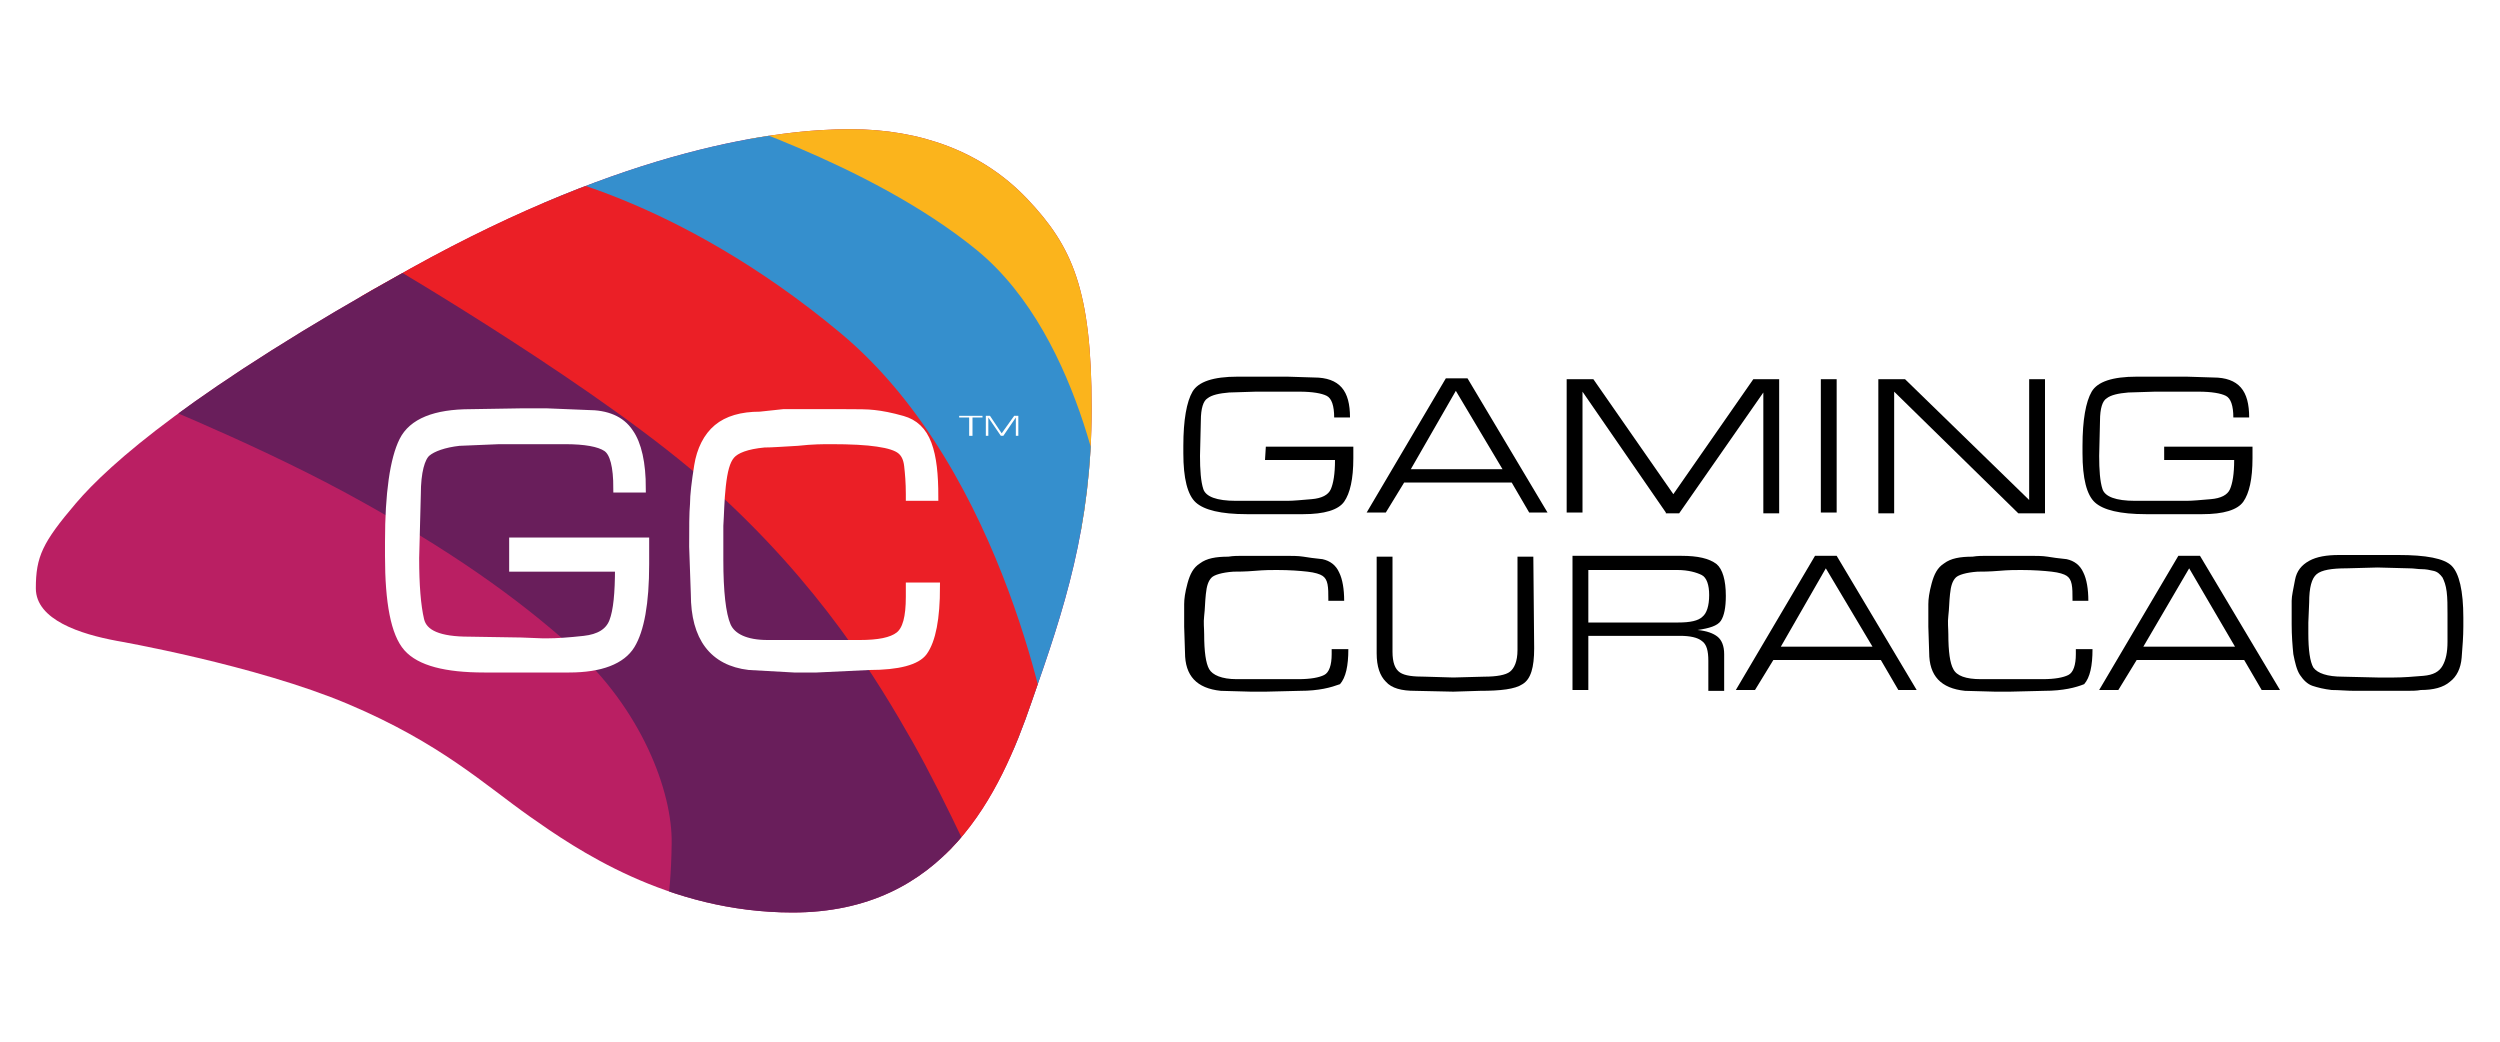
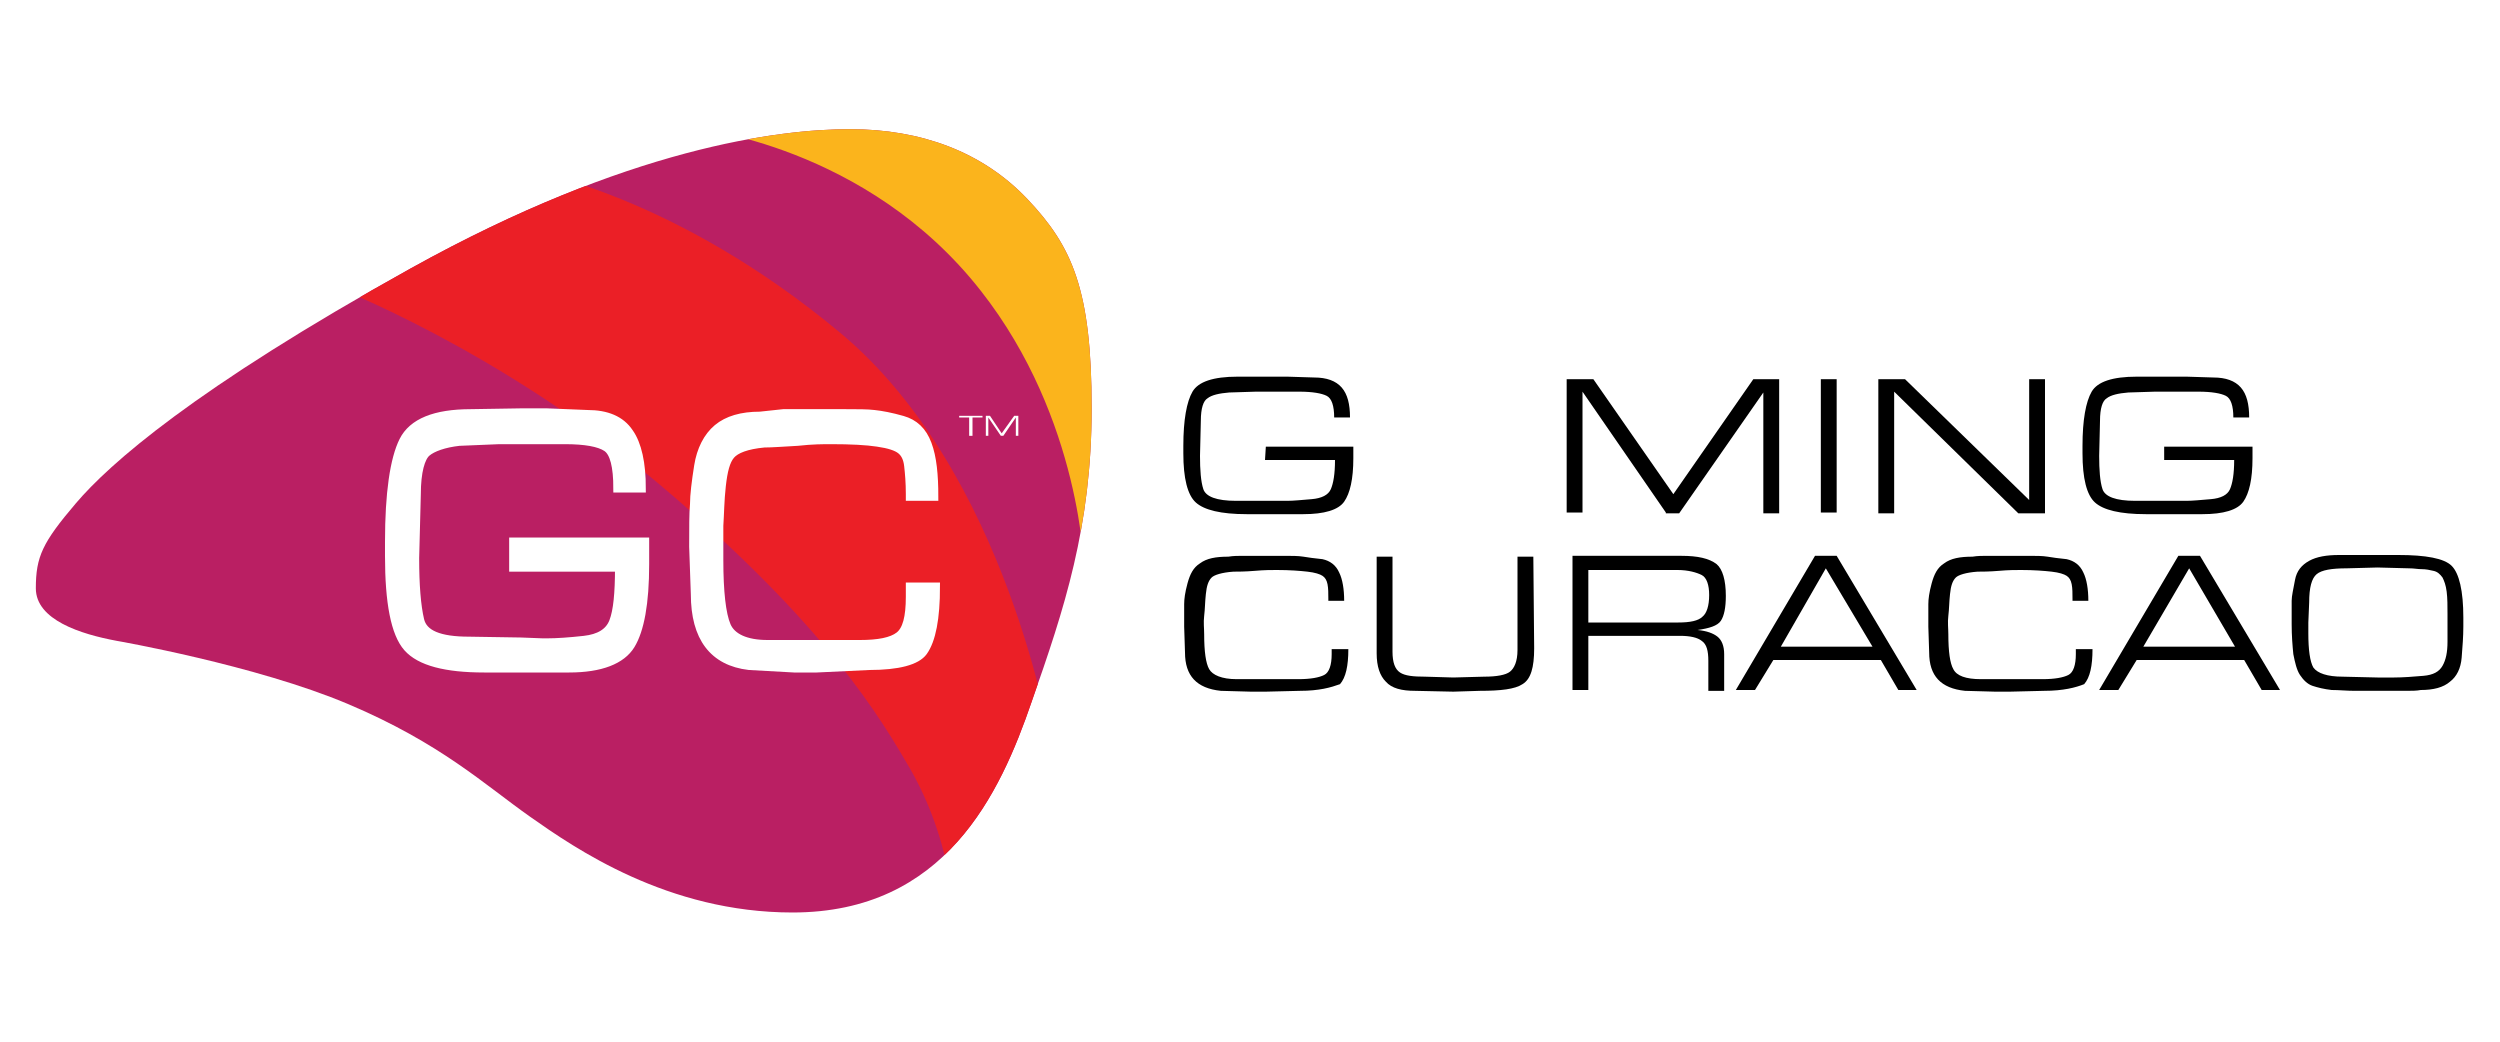
<svg xmlns="http://www.w3.org/2000/svg" xmlns:xlink="http://www.w3.org/1999/xlink" version="1.1" id="Layer_1" x="0px" y="0px" viewBox="0 0 300 125" style="enable-background:new 0 0 300 125;" xml:space="preserve" class="hcoeacu3a05ac694rbc9">
  <style type="text/css">.hcoeacu3a05ac694rbc9 .st0{fill:#BA1F63;} .hcoeacu3a05ac694rbc9 .st5{fill:#FFFFFF;} .hcoeacu3a05ac694rbc9 .st6{fill:#FFFFFF;stroke:#FFFFFF;stroke-miterlimit:10;} </style>
  <g>
    <path class="st0" d="M14,76.9c-4.3-0.8-9.7-2.5-9.7-6.3c0-3.8,0.8-5.5,4.8-10.2s14.1-13.7,40.2-28.2s44.2-16.7,52.7-16.7   s15.9,2.7,21.3,8.4S131,34.8,131,49s-3.3,24.1-7.2,35.2c-3.8,11.1-10.4,25.3-28.7,25.3c-15,0-26.1-7.7-31.5-11.5   c-5.4-3.8-10.7-8.8-21.8-13.5S14,76.9,14,76.9z" />
    <g>
      <g>
        <defs>
          <path id="SVGID_1_" d="M14,76.9c-4.3-0.8-9.7-2.5-9.7-6.3c0-3.8,0.8-5.5,4.8-10.2s14.1-13.7,40.2-28.2s44.2-16.7,52.7-16.7      s15.9,2.7,21.3,8.4S131,34.8,131,49s-3.3,24.1-7.2,35.2c-3.8,11.1-10.4,25.3-28.7,25.3c-15,0-26.1-7.7-31.5-11.5      c-5.4-3.8-10.7-8.8-21.8-13.5S14,76.9,14,76.9z" />
        </defs>
        <clipPath id="SVGID_00000043445274367112116030000016367916048359296170_">
          <use xlink:href="#SVGID_1_" style="overflow:visible;" />
        </clipPath>
        <path style="clip-path:url(#SVGID_00000043445274367112116030000016367916048359296170_);fill:#FBB41C;" d="M130.1,68.4     c0,0-0.3-18.1-12.4-33.5c-13.7-17.5-34.3-19.5-34.3-19.5s23.6-6.4,37.8,3.1s11.4,26.7,11.3,32.3     C132.5,56.6,130.1,68.4,130.1,68.4z" />
      </g>
      <g>
        <defs>
          <path id="SVGID_00000093138833726900229800000002993780201428930218_" d="M14,76.9c-4.3-0.8-9.7-2.5-9.7-6.3      c0-3.8,0.8-5.5,4.8-10.2s14.1-13.7,40.2-28.2s44.2-16.7,52.7-16.7s15.9,2.7,21.3,8.4S131,34.8,131,49s-3.3,24.1-7.2,35.2      c-3.8,11.1-10.4,25.3-28.7,25.3c-15,0-26.1-7.7-31.5-11.5c-5.4-3.8-10.7-8.8-21.8-13.5S14,76.9,14,76.9z" />
        </defs>
        <clipPath id="SVGID_00000116197643390952399870000010782472507939716228_">
          <use xlink:href="#SVGID_00000093138833726900229800000002993780201428930218_" style="overflow:visible;" />
        </clipPath>
-         <path style="clip-path:url(#SVGID_00000116197643390952399870000010782472507939716228_);fill:#358FCD;" d="M60.6,23.5     c0,0,7.9,0.7,21.1,6.4c13.4,5.8,22.9,15.6,29.6,27.6c8.9,16.1,10.9,38.1,10.9,38.1l10.8-32.1c0,0-2.7-22.8-15.8-33.5     s-33-16.4-32.6-16.7C84.8,13.1,60.6,23.5,60.6,23.5z" />
      </g>
      <g>
        <defs>
          <path id="SVGID_00000018928885776656173340000014323730230020382618_" d="M14,76.9c-4.3-0.8-9.7-2.5-9.7-6.3      c0-3.8,0.8-5.5,4.8-10.2s14.1-13.7,40.2-28.2s44.2-16.7,52.7-16.7s15.9,2.7,21.3,8.4S131,34.8,131,49s-3.3,24.1-7.2,35.2      c-3.8,11.1-10.4,25.3-28.7,25.3c-15,0-26.1-7.7-31.5-11.5c-5.4-3.8-10.7-8.8-21.8-13.5S14,76.9,14,76.9z" />
        </defs>
        <clipPath id="SVGID_00000093148521424734200020000015491001322735187385_">
          <use xlink:href="#SVGID_00000018928885776656173340000014323730230020382618_" style="overflow:visible;" />
        </clipPath>
        <path style="clip-path:url(#SVGID_00000093148521424734200020000015491001322735187385_);fill:#EB1F26;" d="M39.9,34.3     c0,0,20,7.6,39.2,23.8c20.2,17,26.7,28.3,30.2,34.3c5.5,9.7,5.3,19.4,5.3,19.4l11.5-22.6c0,0-5.2-32.5-25.2-49.2     S63.6,20.5,63.6,20.5L39.9,34.3z" />
      </g>
      <g>
        <defs>
-           <path id="SVGID_00000075884308666553507790000001441236246082358967_" d="M14,76.9c-4.3-0.8-9.7-2.5-9.7-6.3      c0-3.8,0.8-5.5,4.8-10.2s14.1-13.7,40.2-28.2s44.2-16.7,52.7-16.7s15.9,2.7,21.3,8.4S131,34.8,131,49s-3.3,24.1-7.2,35.2      c-3.8,11.1-10.4,25.3-28.7,25.3c-15,0-26.1-7.7-31.5-11.5c-5.4-3.8-10.7-8.8-21.8-13.5S14,76.9,14,76.9z" />
-         </defs>
+           </defs>
        <clipPath id="SVGID_00000008146696287332792550000001795546262105921689_">
          <use xlink:href="#SVGID_00000075884308666553507790000001441236246082358967_" style="overflow:visible;" />
        </clipPath>
        <path style="clip-path:url(#SVGID_00000008146696287332792550000001795546262105921689_);fill:#691E5B;" d="M79.6,110.4     c0,0,0.9-1.7,1-9.2c0.1-6.2-3.6-16.1-12-23.6c-6.5-5.8-14.5-11.6-27-18.4c-12-6.5-27-12.4-27-12.4l32.1-15     c0,0,26.1,15.3,38.5,26.5c13.3,11.9,20.2,23.5,24.3,30.7c4.2,7.4,8.9,18.1,8.9,17.8c0-0.3-13.6,9.7-13.7,9.2     C104.7,115.7,79.6,110.4,79.6,110.4z" />
      </g>
    </g>
    <g>
      <path d="M156,82.9l-4.1,0.1h-1.8l-3.6-0.1c-2.9-0.3-4.3-1.8-4.3-4.6l-0.1-3.1c0-1.2,0-2.1,0-2.7c0-0.6,0.1-1.4,0.4-2.5    s0.7-1.9,1.5-2.4c0.8-0.6,1.9-0.8,3.4-0.8c0.6-0.1,1.2-0.1,1.8-0.1s1.2,0,2,0h0.6h2.3c0.9,0,1.7,0,2.3,0.1s1.3,0.2,2.3,0.3    c0.9,0.2,1.6,0.7,2,1.6c0.4,0.8,0.6,2,0.6,3.4h-1.9v-0.2c0-0.7,0-1.3-0.1-1.8c-0.1-0.5-0.3-0.8-0.6-1s-0.9-0.4-1.8-0.5    s-2.1-0.2-3.7-0.2c-0.6,0-1.5,0-2.6,0.1c-1.2,0.1-2.1,0.1-2.6,0.1c-1.4,0.1-2.3,0.4-2.6,0.7c-0.4,0.4-0.6,1-0.7,2    c-0.1,0.9-0.1,1.8-0.2,2.6s0,1.5,0,2.2c0,2.1,0.2,3.5,0.6,4.2s1.5,1.2,3.3,1.2h3.8h3.6c1.5,0,2.5-0.2,3.1-0.5s0.9-1.2,0.9-2.5    v-0.6h2c0,2-0.3,3.4-1,4.2C159.7,82.5,158.3,82.9,156,82.9z" />
      <path d="M184.1,77.8c0,2.3-0.4,3.7-1.4,4.3c-0.9,0.6-2.6,0.8-5.1,0.8l-3.2,0.1l-4.6-0.1c-1.6,0-2.8-0.3-3.5-1.1    c-0.7-0.7-1.1-1.8-1.1-3.4V66.8h1.9v11.4c0,1.3,0.3,2.1,0.9,2.5s1.6,0.5,3,0.5l3.4,0.1l3.7-0.1c1.5,0,2.6-0.2,3.1-0.6    s0.9-1.2,0.9-2.6v-0.4V66.8h1.9L184.1,77.8L184.1,77.8z" />
      <path d="M207.1,71.5c0,1.4-0.2,2.4-0.6,3s-1.4,0.9-2.8,1.1c1.1,0.1,1.9,0.4,2.4,0.8c0.5,0.4,0.8,1.1,0.8,2.1v4.4h-1.9v-3.6    c0-1.2-0.2-2-0.8-2.4c-0.5-0.4-1.4-0.6-2.6-0.6h-11v6.5h-1.9V66.7h13.1c1.9,0,3.3,0.3,4.2,1C206.7,68.3,207.1,69.6,207.1,71.5z     M205.1,71.4c0-1.2-0.3-2.1-0.9-2.4s-1.6-0.6-2.9-0.6h-10.7v6.3h10.8c1.4,0,2.4-0.2,2.9-0.7C204.8,73.6,205.1,72.7,205.1,71.4z" />
      <path d="M210.6,82.8h-2.3l9.5-16.1h2.6l9.6,16.1h-2.2l-2.1-3.6h-12.9L210.6,82.8z M213.7,77.6h11l-5.6-9.4L213.7,77.6z" />
      <path d="M245.3,82.9l-4.1,0.1h-1.8l-3.6-0.1c-2.9-0.3-4.3-1.8-4.3-4.6l-0.1-3.1c0-1.2,0-2.1,0-2.7c0-0.6,0.1-1.4,0.4-2.5    s0.7-1.9,1.5-2.4c0.8-0.6,1.9-0.8,3.4-0.8c0.6-0.1,1.2-0.1,1.8-0.1s1.2,0,2,0h0.6h2.3c0.9,0,1.7,0,2.3,0.1s1.3,0.2,2.3,0.3    c0.9,0.2,1.6,0.7,2,1.6c0.4,0.8,0.6,2,0.6,3.4h-1.9v-0.2c0-0.7,0-1.3-0.1-1.8c-0.1-0.5-0.3-0.8-0.6-1s-0.9-0.4-1.8-0.5    s-2.1-0.2-3.7-0.2c-0.6,0-1.5,0-2.6,0.1c-1.2,0.1-2.1,0.1-2.6,0.1c-1.4,0.1-2.3,0.4-2.6,0.7c-0.4,0.4-0.6,1-0.7,2    c-0.1,0.9-0.1,1.8-0.2,2.6s0,1.5,0,2.2c0,2.1,0.2,3.5,0.6,4.2c0.4,0.8,1.5,1.2,3.3,1.2h3.8h3.6c1.5,0,2.5-0.2,3.1-0.5    s0.9-1.2,0.9-2.5v-0.6h2c0,2-0.3,3.4-1,4.2C249.1,82.5,247.6,82.9,245.3,82.9z" />
      <path d="M254.2,82.8h-2.3l9.5-16.1h2.6l9.6,16.1h-2.2l-2.1-3.6h-12.9L254.2,82.8z M257.2,77.6h11l-5.5-9.4L257.2,77.6z" />
      <path d="M280.7,66.6h7.1c3.3,0,5.5,0.4,6.4,1.3s1.4,3,1.4,6.2v0.6v0.5c0,1.2-0.1,2.4-0.2,3.7c-0.1,1.3-0.6,2.3-1.4,2.9    c-0.8,0.7-2,1-3.5,1c-0.5,0.1-1.1,0.1-1.9,0.1s-1.5,0-2.1,0H283h-0.4c-1,0-1.9-0.1-2.8-0.1c-0.9-0.1-1.7-0.3-2.3-0.5    s-1.1-0.7-1.5-1.3c-0.4-0.6-0.6-1.5-0.8-2.5c-0.1-1-0.2-2.2-0.2-3.6c0-1.3,0-2.2,0-2.8c0-0.6,0.2-1.4,0.4-2.5    c0.2-1.1,0.8-1.8,1.7-2.3S279.2,66.6,280.7,66.6z M281.1,81.2l4.2,0.1h1.5h0.5c1.1,0,2.3-0.1,3.5-0.2s1.9-0.5,2.3-1.2    s0.6-1.6,0.6-2.9v-3.3c0-1,0-1.9-0.1-2.7s-0.3-1.3-0.5-1.7c-0.3-0.4-0.6-0.7-1.1-0.8c-0.4-0.1-0.9-0.2-1.4-0.2s-0.9-0.1-1.5-0.1    l-3.8-0.1l-3.7,0.1c-1.8,0-3,0.2-3.6,0.7c-0.6,0.5-0.9,1.6-0.9,3.4l-0.1,2.4V76c0,2,0.2,3.4,0.6,4.1    C278.1,80.8,279.3,81.2,281.1,81.2z" />
    </g>
    <g>
      <path d="M151.9,53.6h10.5l0,1.4c0,2.5-0.4,4.2-1.1,5.2c-0.7,1-2.4,1.5-4.9,1.5h-4h-2.8c-3.1,0-5.1-0.5-6.1-1.4s-1.5-2.9-1.5-5.9    v-0.9c0-3.1,0.4-5.3,1.1-6.5s2.5-1.8,5.4-1.8l4.1,0l1.9,0l3.2,0.1c1.5,0,2.6,0.4,3.3,1.2s1,2,1,3.6h-1.9c0-1.4-0.3-2.3-0.9-2.6    c-0.6-0.3-1.7-0.5-3.3-0.5l-3.3,0l-1.9,0l-3.2,0.1c-1.2,0.1-2.1,0.3-2.6,0.7c-0.5,0.3-0.8,1.2-0.8,2.7l-0.1,4.2    c0,1.7,0.1,3.1,0.4,4s1.6,1.4,3.9,1.4l4.1,0l1.7,0h0.4c0.7,0,1.7-0.1,2.9-0.2c1.2-0.1,2-0.5,2.3-1.2c0.3-0.7,0.5-1.8,0.5-3.5h-8.4    L151.9,53.6L151.9,53.6z" />
-       <path d="M166.3,61.5H164l9.5-16.1h2.6l9.6,16.1h-2.2l-2.1-3.6h-12.9L166.3,61.5z M169.3,56.3h11l-5.6-9.4L169.3,56.3z" />
      <path d="M199.9,61.5l-10-14.5v14.5h-1.9V45.5h3.2l9.6,13.8l9.6-13.8h3.1v16.1h-1.9V47.1l-10.1,14.5H199.9z" />
      <path d="M220.4,61.5h-1.9V45.5h1.9V61.5z" />
      <path d="M225.4,61.5V45.5h3.2L243.5,60V45.5h1.9v16.1h-3.2l-14.9-14.6v14.6H225.4z" />
      <path d="M259.8,53.6h10.5l0,1.4c0,2.5-0.4,4.2-1.1,5.2s-2.4,1.5-4.9,1.5h-4h-2.8c-3.1,0-5.1-0.5-6.1-1.4s-1.5-2.9-1.5-5.9v-0.9    c0-3.1,0.4-5.3,1.1-6.5s2.5-1.8,5.4-1.8l4,0l2,0l3.2,0.1c1.5,0,2.6,0.4,3.3,1.2s1,2,1,3.6h-1.9c0-1.4-0.3-2.3-0.9-2.6    c-0.6-0.3-1.7-0.5-3.3-0.5l-3.3,0l-1.9,0l-3.2,0.1c-1.2,0.1-2.1,0.3-2.6,0.7c-0.5,0.3-0.8,1.2-0.8,2.7l-0.1,4.2    c0,1.7,0.1,3.1,0.4,4s1.6,1.4,3.9,1.4l4.1,0l1.7,0h0.4c0.7,0,1.7-0.1,2.9-0.2c1.2-0.1,2-0.5,2.3-1.2s0.5-1.8,0.5-3.5h-8.4V53.6z" />
    </g>
    <g>
      <path class="st5" d="M116.3,52.3v-2.2h-1.2v-0.2h2.8v0.2h-1.2v2.2H116.3z" />
      <path class="st5" d="M120.1,52.3l-1.5-2.2v2.2h-0.3v-2.4h0.5l1.4,2.1l1.5-2.1h0.5v2.4h-0.3v-2.2l-1.5,2.2H120.1z" />
    </g>
    <g>
      <path class="st6" d="M61.6,65h15.8l0,2.7c0,4.7-0.6,7.9-1.7,9.7s-3.6,2.8-7.4,2.8h-6h-4.2c-4.6,0-7.7-0.8-9.2-2.5    c-1.5-1.7-2.2-5.4-2.2-11V65c0-5.8,0.6-9.9,1.7-12.1c1.1-2.2,3.8-3.3,8.1-3.3l6.1-0.1l3,0l4.9,0.2c2.3,0,4,0.7,5,2.2    c1,1.4,1.5,3.7,1.5,6.7h-2.9c0-2.6-0.4-4.3-1.3-4.9c-0.9-0.6-2.6-0.9-5-0.9l-5,0l-2.9,0l-4.8,0.2c-1.8,0.2-3.2,0.7-3.9,1.3    s-1.2,2.3-1.2,5l-0.2,7.7c0,3.2,0.2,5.7,0.6,7.4c0.4,1.7,2.3,2.5,5.9,2.5l6.2,0.1l2.6,0.1h0.6c1.1,0,2.6-0.1,4.4-0.3    s3-0.9,3.5-2.2s0.7-3.4,0.7-6.5H61.6V65z" />
      <path class="st6" d="M104.3,79.9L98,80.2h-2.7l-5.4-0.3c-4.3-0.5-6.5-3.4-6.5-8.6l-0.2-5.7c0-2.3,0-4,0.1-5.1    c0-1.1,0.2-2.7,0.5-4.6s1.1-3.5,2.3-4.5s2.9-1.5,5.1-1.5c1-0.1,1.9-0.2,2.8-0.3c0.9,0,1.9,0,3.1,0h0.9h3.5c1.4,0,2.6,0,3.4,0.1    c0.9,0.1,2,0.3,3.4,0.7s2.4,1.3,3,2.9c0.6,1.6,0.8,3.7,0.8,6.3h-2.9v-0.3c0-1.4-0.1-2.5-0.2-3.4c-0.1-0.9-0.4-1.5-0.9-1.9    c-0.5-0.4-1.4-0.7-2.8-0.9c-1.3-0.2-3.2-0.3-5.6-0.3c-0.9,0-2.2,0-4,0.2c-1.8,0.1-3.1,0.2-4,0.2c-2.1,0.2-3.4,0.7-4,1.4    c-0.6,0.7-0.9,1.9-1.1,3.7s-0.2,3.3-0.3,4.8c0,1.4,0,2.8,0,4.1c0,3.8,0.3,6.5,0.9,7.9s2.3,2.2,4.9,2.2h5.7h5.4    c2.2,0,3.8-0.3,4.7-1c0.9-0.7,1.3-2.2,1.3-4.7v-1.2h3.1c0,3.8-0.5,6.4-1.5,7.8C110,79.3,107.8,79.9,104.3,79.9z" />
    </g>
  </g>
</svg>